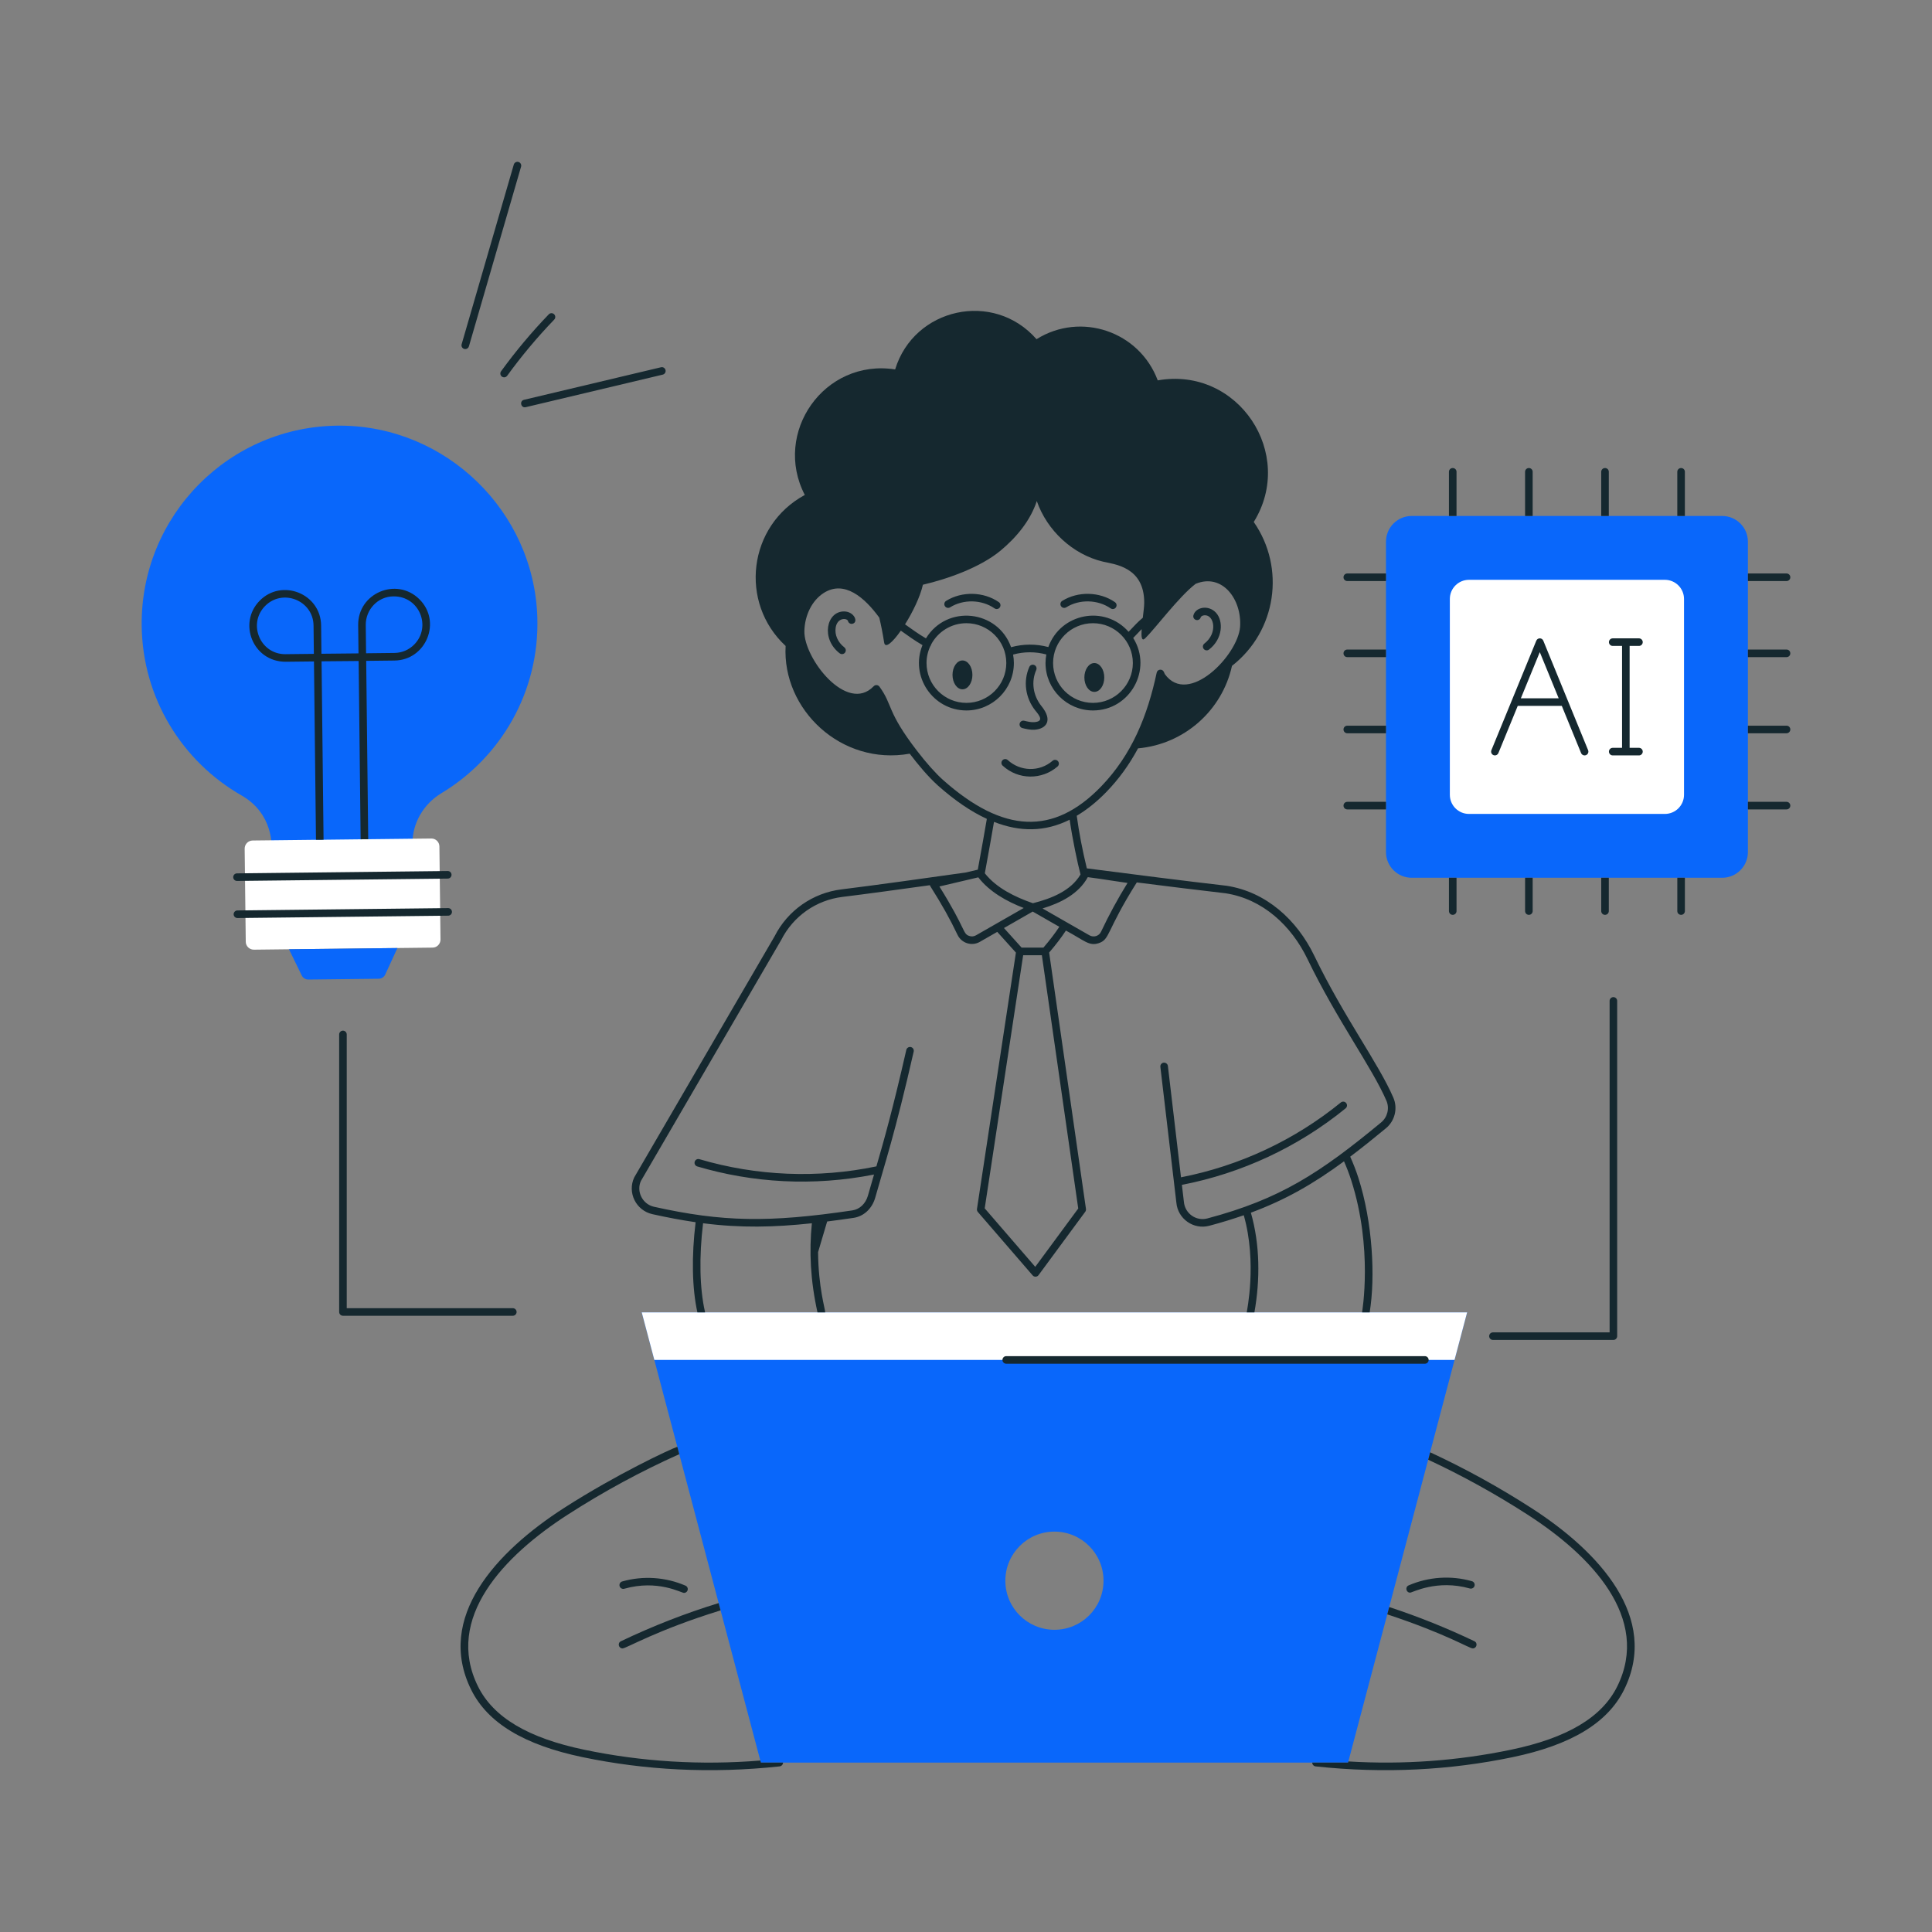
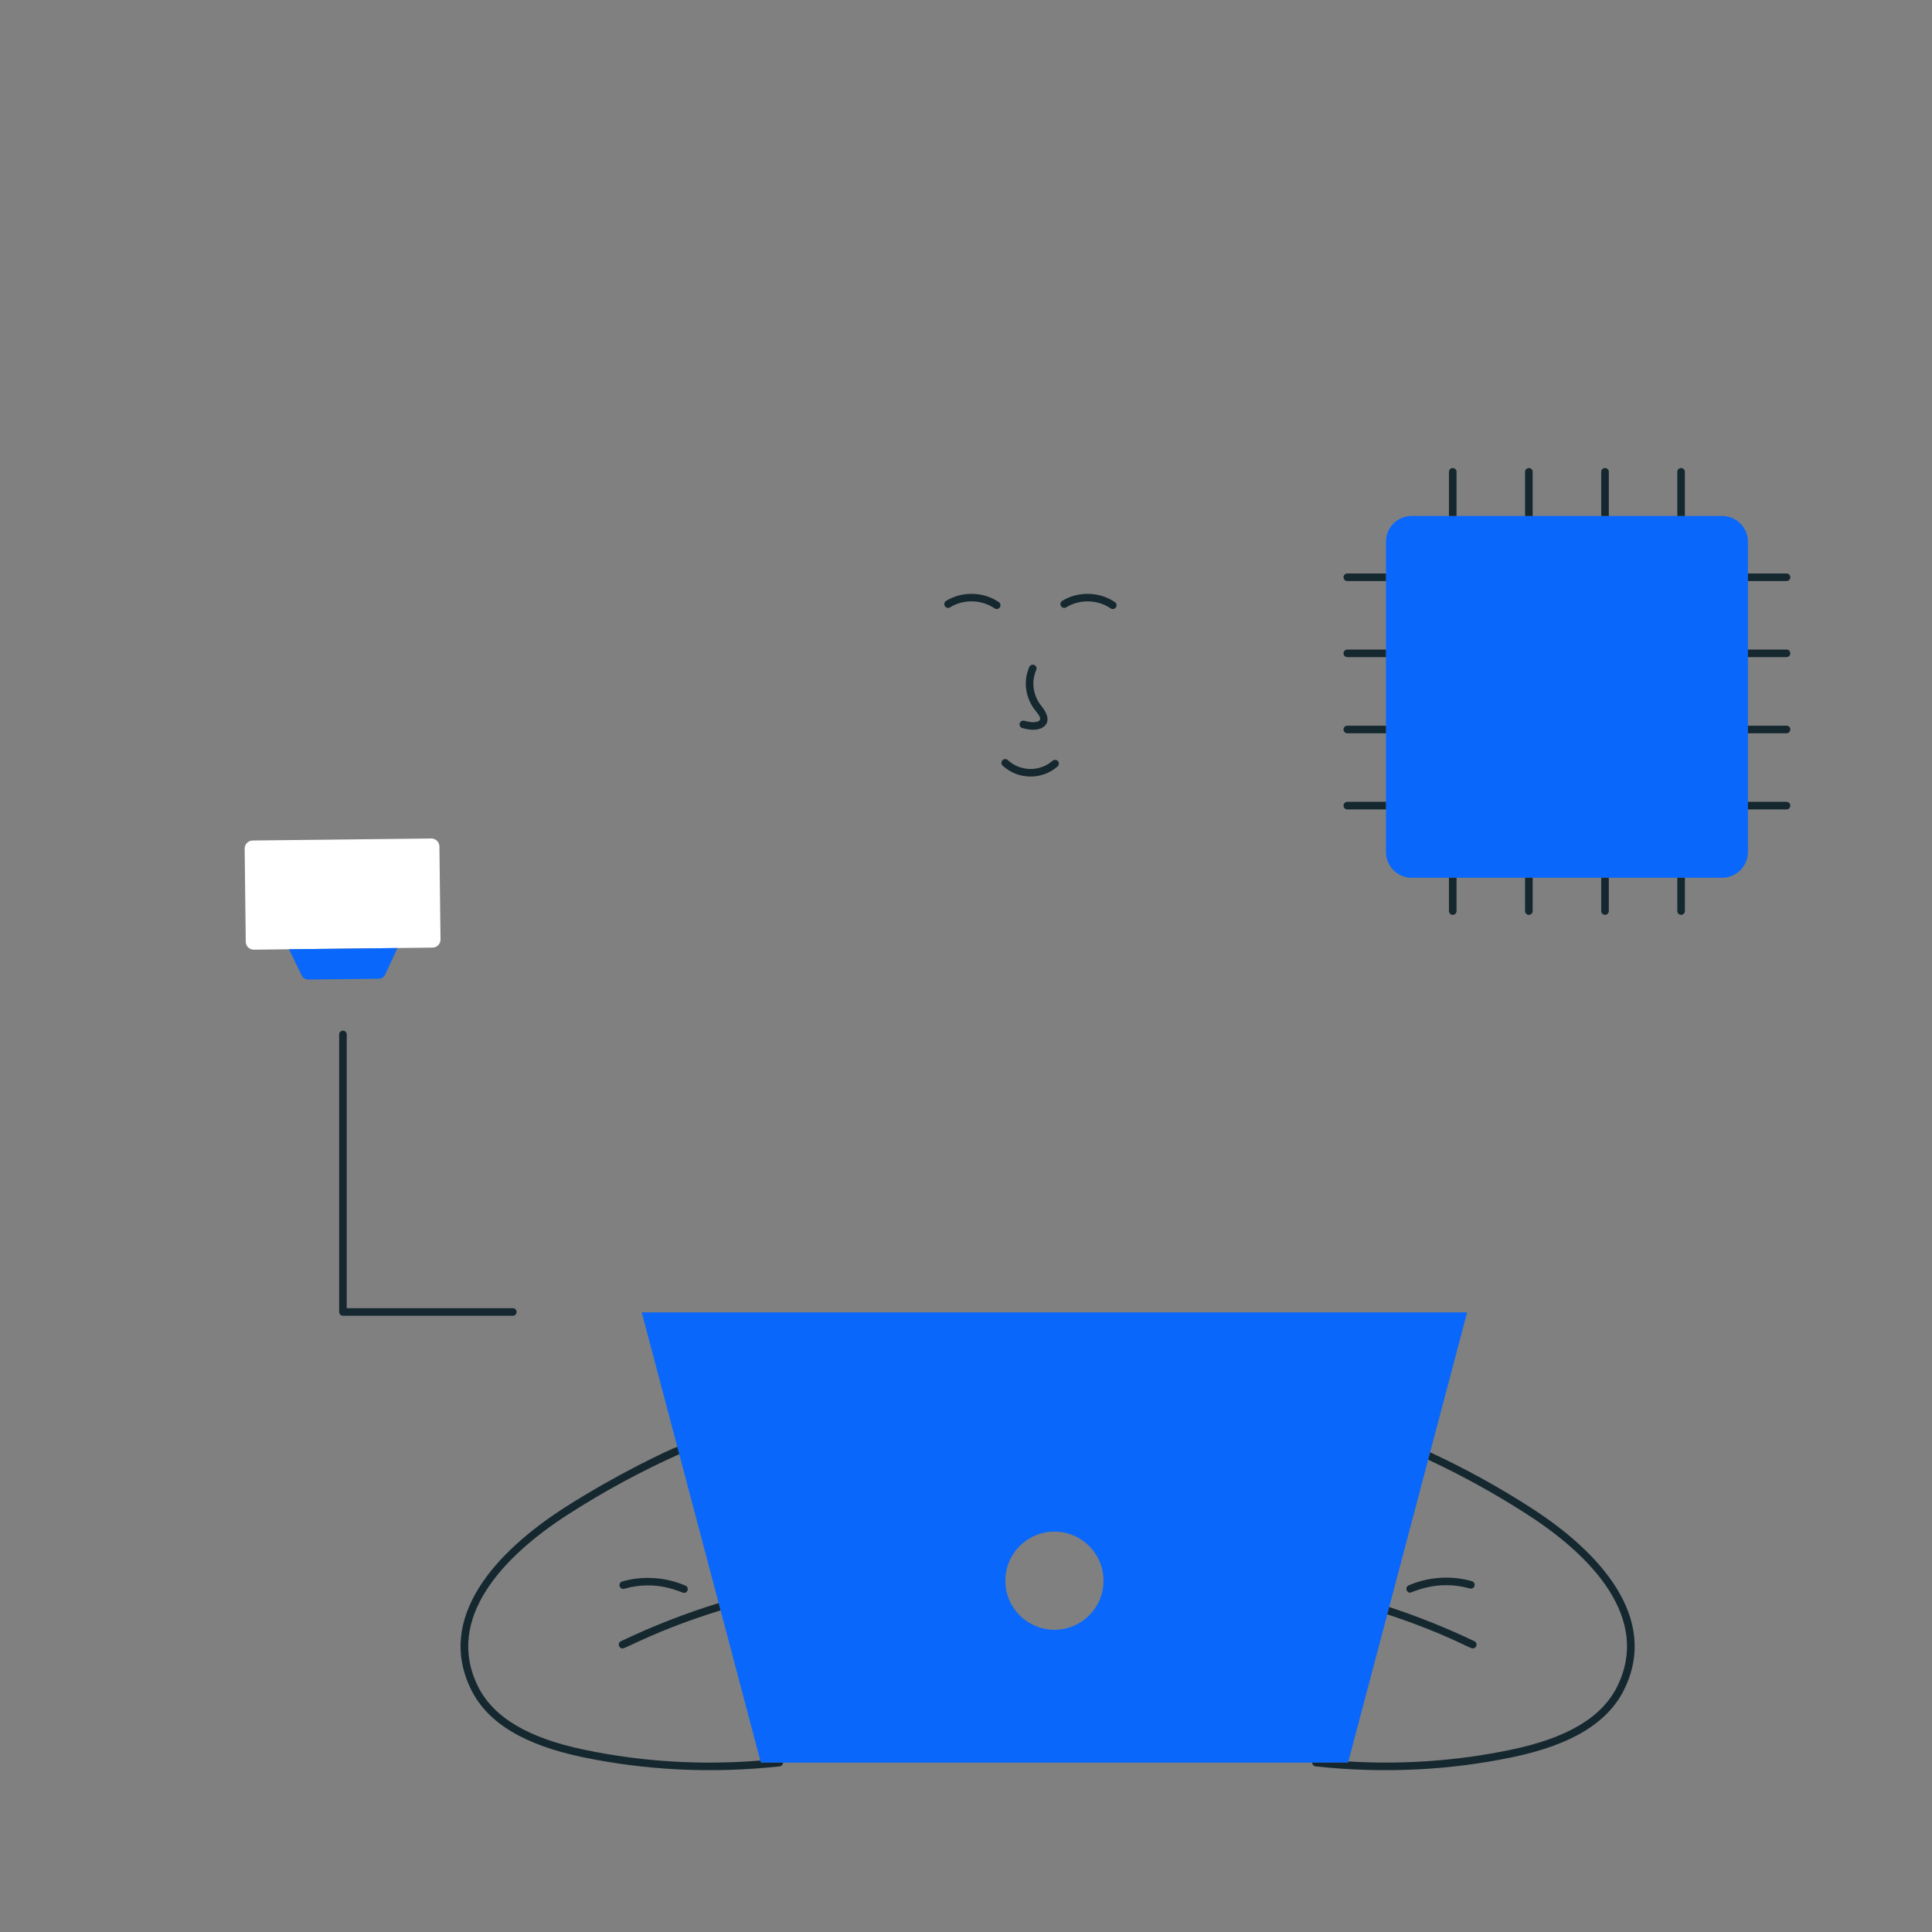
<svg xmlns="http://www.w3.org/2000/svg" viewBox="0 0 300 300" id="AIInnovation">
  <rect x="0" y="0" width="300" height="300" fill="#808080" stroke="none" />
  <g fill="#15282f" class="color000000 svgShape">
    <path fill="#0967fb" d="M99.649,203.785c12.634,47.76,8.249,31.186,18.497,69.91h91.181     c2.477-9.37,15.954-60.329,18.488-69.91H99.649z M163.732,253.072     c-4.21,0-7.622-3.402-7.622-7.622c0-4.21,3.412-7.623,7.622-7.623     c4.21,0,7.622,3.412,7.622,7.623C171.355,249.67,167.943,253.072,163.732,253.072     z" class="color4b60dd svgShape" />
-     <polygon fill="#ffffff" points="227.815 203.785 225.86 211.169 101.605 211.169 99.649 203.785" class="colore3ff5f svgShape" />
-     <path fill="#0967fb" d="M83.435,95.827c0.367,11.57-5.682,21.795-14.884,27.333     c-2.793,1.681-4.542,4.661-4.506,7.921l0.003,0.256l-21.871,0.245     c-0.029-0.1,0.331-5.208-4.678-8.071c-9.153-5.232-15.371-15.043-15.498-26.35     C21.811,80.046,35.656,66.041,52.839,66.095     C69.282,66.147,82.914,79.392,83.435,95.827z" class="color4b60dd svgShape" />
    <path fill="#ffffff" d="M68.401,145.888c0,0.688-0.549,1.257-1.237,1.257l-27.746,0.319     c-0.689,0-1.257-0.549-1.257-1.237l-0.17-14.447     c0-0.698,0.549-1.257,1.237-1.267l9.837-0.11l1.177-0.01     c0.1-0.001,7.398-0.085,6.934-0.08l9.797-0.11     c0.689-0.01,1.257,0.549,1.257,1.237L68.401,145.888z" class="colore3ff5f svgShape" />
    <path fill="#0967fb" d="M61.711,147.211l-1.893,4.115     c-0.181,0.393-0.573,0.647-1.006,0.652l-10.937,0.122     c-0.433,0.005-0.83-0.24-1.02-0.63l-1.985-4.072L61.711,147.211z" class="color4b60dd svgShape" />
    <g fill="#15282f" class="color000000 svgShape">
      <path fill="#0967fb" d="M271.415,84.12v48.179c0,2.215-1.796,4.001-4.001,4.001h-48.199   c-2.215,0-4.001-1.786-4.001-4.001V84.12c0-2.215,1.786-4.001,4.001-4.001   h48.199C269.619,80.119,271.415,81.905,271.415,84.12z" class="color4b60dd svgShape" />
    </g>
    <g fill="#15282f" class="color000000 svgShape">
-       <path fill="#ffffff" d="M261.493,93.007v30.407c0,1.642-1.331,2.973-2.974,2.973h-30.415   c-1.642,0-2.973-1.331-2.973-2.973V93.007c0-1.642,1.331-2.974,2.973-2.974   h30.415C260.161,90.034,261.493,91.365,261.493,93.007z" class="colore3ff5f svgShape" />
-     </g>
+       </g>
    <g fill="#15282f" class="color000000 svgShape">
      <path d="M278 89.637c0-.319-.259-.589-.589-.589h-5.996v1.177h5.996C277.741 90.226 278 89.967 278 89.637zM277.411 100.862h-5.996v1.177h5.996c.329 0 .589-.259.589-.589C278 101.121 277.741 100.862 277.411 100.862zM277.411 112.684h-5.996v1.177h5.996c.329 0 .589-.269.589-.589C278 112.944 277.741 112.684 277.411 112.684zM277.411 124.507h-5.996v1.177h5.996c.329 0 .589-.259.589-.589C278 124.777 277.741 124.507 277.411 124.507zM209.208 90.226h6.006v-1.177h-6.006c-.329 0-.589.269-.589.589C208.619 89.967 208.879 90.226 209.208 90.226zM209.208 102.039h6.006v-1.177h-6.006c-.329 0-.589.259-.589.589C208.619 101.78 208.879 102.039 209.208 102.039zM209.208 113.862h6.006v-1.177h-6.006c-.329 0-.589.259-.589.589C208.619 113.592 208.879 113.862 209.208 113.862zM209.208 125.685h6.006v-1.177h-6.006c-.329 0-.589.269-.589.589C208.619 125.425 208.879 125.685 209.208 125.685zM260.45 141.468c0 .329.259.589.589.589.329 0 .589-.26.589-.589v-5.168h-1.177V141.468zM249.226 142.057c.329 0 .589-.26.589-.589v-5.168h-1.177v5.168C248.637 141.798 248.897 142.057 249.226 142.057zM237.403 142.057c.329 0 .589-.26.589-.589v-5.168h-1.177v5.168C236.815 141.798 237.074 142.057 237.403 142.057zM225.58 142.057c.329 0 .589-.26.589-.589v-5.168h-1.177v5.168C224.992 141.798 225.251 142.057 225.58 142.057zM261.039 72.676c-.329 0-.589.259-.589.589v6.854h1.177v-6.854C261.628 72.936 261.368 72.676 261.039 72.676zM249.815 73.265c0-.329-.259-.589-.589-.589-.329 0-.589.259-.589.589v6.854h1.177V73.265zM237.992 73.265c0-.329-.259-.589-.589-.589-.329 0-.589.259-.589.589v6.854h1.177V73.265zM226.169 73.265c0-.329-.259-.589-.589-.589-.329 0-.589.259-.589.589v6.854h1.177V73.265zM80.217 203.723c0-.325-.263-.589-.588-.589H53.841v-42.507c0-.324-.263-.588-.588-.588-.325 0-.588.264-.588.588v43.096c0 .324.263.588.588.588h26.377C79.954 204.311 80.217 204.047 80.217 203.723zM237.792 234.166c-4.988-3.213-10.246-6.116-15.624-8.61-.03-.02-.07-.03-.1-.04l-.299 1.147c5.298 2.474 10.466 5.328 15.385 8.501 9.937 6.382 19.227 16.097 13.968 26.709-2.374 4.799-7.782 8.012-16.512 9.827-8.241 1.716-16.712 2.335-25.232 1.816l-.05.18h-5.567c0 .289.219.549.529.589 10.745 1.154 20.965.572 30.56-1.427 9.109-1.896 14.776-5.318 17.33-10.466C257.732 251.193 248.354 240.971 237.792 234.166zM118.067 273.376c-9.229.748-18.408.19-27.327-1.676-8.73-1.816-14.128-5.029-16.512-9.827-5.248-10.59 3.982-20.289 13.978-26.709 5.517-3.552 11.324-6.705 17.27-9.359l-.299-1.147c-1.098.366-9.39 4.233-17.61 9.508-10.533 6.786-19.965 16.997-14.397 28.225 2.554 5.148 8.221 8.57 17.33 10.466 9.596 1.999 19.816 2.581 30.56 1.427.309-.04.529-.299.529-.589h-3.442L118.067 273.376z" fill="#15282f" class="color000000 svgShape" />
      <path d="M96.666 255.966c.584 0 5.287-2.841 15.225-5.906l-.299-1.128c-.01 0-.01 0-.02 0-5.148 1.576-10.246 3.572-15.155 5.917C95.847 255.114 96.05 255.966 96.666 255.966zM106.443 246.218c-3.092-1.337-6.582-1.569-9.825-.651-.312.089-.494.414-.406.726.089.313.414.493.726.406 5.199-1.472 8.854.647 9.271.647.227 0 .444-.133.54-.355C106.879 246.693 106.741 246.346 106.443 246.218zM215.743 249.55c-.01 0-.02-.01-.03 0l-.299 1.127c9.263 3.067 12.716 5.288 13.279 5.288.616 0 .819-.852.249-1.117C224.712 252.823 220.272 251.037 215.743 249.55zM228.559 245.527c-3.242-.919-6.731-.687-9.826.65-.584.252-.403 1.128.234 1.128.34 0 4.134-2.101 9.271-.646.312.086.638-.094.726-.405C229.053 245.941 228.871 245.616 228.559 245.527zM146.91 93.307c-.276.172-.359.535-.187.81.171.276.533.359.81.188 2.063-1.288 4.901-1.219 6.901.164.102.071.219.105.334.105.573 0 .809-.744.335-1.072C152.73 91.858 149.36 91.779 146.91 93.307zM164.938 93.307c-.276.172-.36.535-.188.81.171.276.534.359.81.188 2.063-1.288 4.902-1.219 6.901.164.102.071.219.105.334.105.571 0 .811-.744.335-1.072C170.757 91.858 167.387 91.779 164.938 93.307zM158.765 113.059c.611.149 1.263.301 1.905.25 1.726-.122 2.925-1.387 1.015-3.709-1.282-1.618-1.58-3.748-.779-5.561.132-.297-.003-.644-.3-.775-.296-.13-.644.002-.775.3-.978 2.212-.621 4.805.932 6.766.742.881 1.309 1.699-.176 1.806-.501.036-1.028-.094-1.542-.219-.316-.076-.634.116-.711.432C158.256 112.664 158.45 112.982 158.765 113.059zM164.219 119.02c.245-.213.271-.585.059-.83-.212-.243-.584-.271-.83-.059-2.069 1.796-5.065 1.643-6.959-.107-.238-.22-.61-.204-.831.033-.22.239-.206.611.033.832C158.108 121.122 161.783 121.134 164.219 119.02z" fill="#15282f" class="color000000 svgShape" />
-       <path d="M161.264,198.004l7.255-9.845c0.092-0.124,0.131-0.28,0.109-0.433   l-5.717-39.814c1.044-1.217,1.884-2.321,2.604-3.414   c2.884,1.55,3.578,2.438,5.051,1.97c1.85-0.588,1.122-1.782,5.954-9.446   c4.844,0.614,9.882,1.238,13.783,1.685c5.777,0.889,10.223,5.027,12.73,10.229   c4.566,9.461,10.038,16.84,12.251,21.986c0.502,1.169,0.165,2.554-0.821,3.366   c-9.536,7.883-15.695,11.907-26.984,14.91c-1.719,0.459-3.482-0.735-3.645-2.584   l-0.31-2.628c9.296-1.801,18.081-5.897,25.422-11.883   c0.252-0.206,0.289-0.576,0.084-0.828c-0.205-0.25-0.575-0.287-0.828-0.084   c-7.169,5.846-15.742,9.849-24.817,11.621l-2.036-17.289   c-0.038-0.322-0.331-0.538-0.653-0.515c-0.323,0.038-0.553,0.33-0.515,0.654   l2.483,21.074c0.221,2.532,2.676,4.252,5.117,3.599   c1.92-0.51,3.683-1.053,5.351-1.634c2.096,7.382,0.464,14.89,0.464,15.084   h1.187c0.905-5.067,0.875-10.531-0.548-15.48   c5.395-1.997,9.729-4.492,14.462-7.976c0.405,0.929,0.789,1.898,1.111,2.913   c3.418,10.621,1.696,20.443,1.696,20.543h1.177   c0.905-5.506,0.462-13.992-1.756-20.902c-0.367-1.145-0.797-2.234-1.265-3.275   c1.758-1.328,3.582-2.785,5.55-4.413c1.386-1.142,1.861-3.091,1.154-4.737   c-2.289-5.327-7.666-12.492-12.272-22.033   c-2.702-5.608-7.487-9.941-13.632-10.885c-6.16-0.707-15.116-1.847-21.697-2.7   c-0.689-2.842-1.204-5.525-1.567-8.169c1.581-0.938,3.133-2.178,4.654-3.752   c1.868-1.94,3.442-4.083,4.866-6.716c7.198-0.639,13.067-5.906,14.585-12.809   c6.922-5.398,8.34-15.213,3.381-22.342c6.56-10.574-2.413-24.189-14.91-21.989   c-2.849-7.61-11.932-10.7-18.822-6.395c-6.675-7.622-19.028-4.869-21.953,4.694   c-11.044-1.708-19.039,9.848-14.027,19.495   c-8.822,4.775-10.23,16.725-2.98,23.444   c-0.549,9.879,8.649,18.633,19.271,16.73c1.256,1.657,2.879,3.603,4.362,4.931   c2.623,2.336,5.156,4.059,7.612,5.192c-0.357,2.141-0.797,4.536-1.404,7.887   l-1.868,0.439c-5.017,0.712-14.161,1.993-19.273,2.62   c-4.484,0.542-8.383,3.279-10.415,7.291l-21.796,37.442   c-1.095,2.351,0.272,5.127,2.82,5.701c2.376,0.528,4.579,0.941,6.716,1.251   c-0.648,5.308-0.552,10.254,0.276,13.999h1.187c0-0.04-0.01-0.08-0.02-0.13   c-0.818-3.636-0.914-8.492-0.285-13.709c5.863,0.751,10.997,0.631,16.894,0.003   c-0.434,4.375-0.236,8.822,0.871,13.836h1.197c0-0.582-1.058-3.839-1.105-9.354   l1.411-4.758c1.303-0.163,2.66-0.349,4.089-0.561   c1.596-0.232,2.888-1.433,3.375-3.137c1.403-5.005,3.075-9.944,5.973-22.686   c0.072-0.317-0.126-0.632-0.443-0.704c-0.312-0.069-0.632,0.127-0.704,0.443   c-2.058,9.05-3.49,14.128-4.644,18.087c-9.089,1.894-18.583,1.514-27.485-1.119   c-0.313-0.093-0.638,0.086-0.731,0.397c-0.092,0.311,0.086,0.638,0.397,0.731   c8.585,2.54,17.944,3.132,27.449,1.258c-0.329,1.125-0.641,2.192-0.944,3.272   c-0.357,1.25-1.281,2.129-2.414,2.295c-12.991,1.929-20.189,1.797-30.804-0.561   c-1.847-0.415-2.763-2.432-2.035-4.008l21.787-37.425   c1.87-3.692,5.429-6.191,9.524-6.686c3.506-0.429,8.9-1.165,13.565-1.816   c0.015,0.043,0.018,0.089,0.043,0.128c1.865,2.954,3.055,5.08,4.246,7.581   c0.615,1.297,2.202,1.803,3.448,1.096l2.719-1.557   c1.113,1.227,2.13,2.364,2.897,3.219l-6.046,39.801   c-0.026,0.171,0.024,0.343,0.136,0.474l8.506,9.844   C160.593,198.327,161.041,198.306,161.264,198.004z M170.962,144.691   c-0.322,0.684-1.16,0.906-1.789,0.547c-0.1-0.057-7.505-4.297-7.29-4.174   c2.845-0.864,5.61-2.259,7.027-4.859c1.168,0.145,2.368,0.329,3.534,0.508   c0.881,0.135,1.762,0.271,2.637,0.391   C173.545,139.592,172.226,142.024,170.962,144.691z M169.716,96.771   c3.415,0,6.193,2.772,6.193,6.179c0,3.415-2.778,6.193-6.193,6.193   c-3.415,0-6.194-2.778-6.194-6.193C163.522,99.543,166.301,96.771,169.716,96.771z    M175.248,98.106c-3.732-4.242-10.576-2.881-12.464,2.37   c-1.883-0.511-3.904-0.504-5.781,0.022c-2.071-5.819-9.971-6.677-13.223-1.372   c-1.205-0.707-2.134-1.388-3.247-2.178c1.189-1.891,2.348-4.27,2.777-6.153   c3.931-0.914,8.964-2.718,12.069-5.306c2.449-2.039,4.618-4.645,5.615-7.685   c1.585,4.558,5.56,8.28,10.262,9.403c1.758,0.413,6.455,0.79,6.417,6.414   c-0.003,0.529-0.112,1.401-0.219,2.304   C176.682,96.561,176.125,97.187,175.248,98.106z M144.48,100.294   c0.018-0.023,0.045-0.035,0.06-0.061c0.032-0.057,0.045-0.118,0.056-0.179   c1.042-1.951,3.101-3.284,5.468-3.284c3.415,0,6.194,2.772,6.194,6.179   c0,3.415-2.779,6.193-6.194,6.193c-3.415,0-6.193-2.778-6.193-6.193   C143.87,101.999,144.093,101.1,144.48,100.294z M142.379,116.566   c-4.742-6.171-3.684-6.99-5.816-9.942c-0.214-0.297-0.647-0.329-0.901-0.063   c-4.131,4.306-10.852-4.308-10.76-8.569c0.06-2.484,1.199-4.743,2.975-5.896   c3.223-2.092,6.411,0.719,8.658,3.812c0.265,1.103,0.521,2.372,0.756,3.866   c0.158,1.006,1.317-0.033,2.59-1.846c1.162,0.827,2.117,1.519,3.363,2.247   c-1.979,4.829,1.599,10.145,6.821,10.145c4.064,0,7.37-3.306,7.37-7.37   c0-0.446-0.047-0.881-0.123-1.305c1.678-0.474,3.479-0.475,5.162-0.018   c-0.079,0.43-0.126,0.871-0.126,1.323c0,4.064,3.306,7.37,7.37,7.37   c5.782,0,9.3-6.385,6.244-11.257c0.608-0.635,0.916-0.972,1.315-1.374   c-0.082,1.167-0.012,1.966,0.54,1.435c1.491-1.435,5.246-6.484,7.842-8.469   c4.14-1.704,7.193,2.411,6.9,6.692c-0.341,4.402-8.05,12.384-11.689,7.324   l-0.145-0.332c-0.231-0.527-0.996-0.442-1.115,0.112   c-1.426,6.691-3.86,12.724-8.608,17.653c-7.404,7.659-15.219,7.334-24.596-1.017   C145.26,120.061,143.793,118.413,142.379,116.566z M166.096,127.286   c0.425,2.961,1.224,6.77,1.685,8.502c-1.485,2.531-4.507,3.738-7.394,4.465   c-2.766-0.961-5.656-2.354-7.463-4.649c0.64-3.53,1.068-5.864,1.425-7.982   C158.393,129.203,162.236,129.2,166.096,127.286z M151.549,145.237   c-0.312,0.177-0.672,0.215-1.016,0.106c-1.086-0.342-0.432-0.896-4.662-7.69   l6.039-1.42c1.719,2.237,4.432,3.753,7.054,4.759L151.549,145.237z    M155.895,144.104l4.465-2.557l4.131,2.366c-0.684,1.033-1.478,2.077-2.471,3.234   h-3.386C158.054,146.501,157.191,145.535,155.895,144.104z M158.877,148.324h2.903   l5.648,39.331l-6.675,9.057l-7.848-9.082L158.877,148.324z" fill="#15282f" class="color000000 svgShape" />
-       <path d="M149.45 107.036c.857 0 1.545-.997 1.545-2.239 0-1.232-.687-2.24-1.545-2.24-.85 0-1.545 1.008-1.545 2.24C147.906 106.039 148.601 107.036 149.45 107.036zM169.926 107.436c.857 0 1.545-.997 1.545-2.239 0-1.232-.687-2.239-1.545-2.239-.85 0-1.545 1.008-1.545 2.239C168.381 106.439 169.076 107.436 169.926 107.436zM185.736 96.271c.316.083.635-.111.714-.426.03-.119.283-.301.597-.306 1.487-.085 2.095 2.76-.032 4.395-.258.199-.306.568-.108.825.198.258.567.306.825.108 2.158-1.66 2.272-4.434 1.087-5.723-1.178-1.283-3.186-.868-3.51.412C185.23 95.872 185.421 96.192 185.736 96.271zM131.093 94.945c-2.747-.05-3.683 4.216-.704 6.506.107.082.233.122.358.122.558 0 .805-.711.359-1.055-1.008-.775-1.523-1.952-1.343-3.07.262-1.618 1.793-1.479 1.908-1.019.079.315.401.51.714.426C133.34 96.614 132.656 94.971 131.093 94.945zM221.839 211.171c0-.325-.263-.589-.588-.589H156.247c-.325 0-.588.264-.588.589 0 .324.263.588.588.588h65.004C221.576 211.76 221.839 211.496 221.839 211.171zM44.35 102.756l4.402-.049.313 27.697 1.177-.01v-.01l-.309-27.696 5.757-.05.309 27.687 1.177-.01-.313-27.697 4.392-.05c4.91-.055 7.399-6.066 3.833-9.552-3.529-3.451-9.525-.913-9.47 4.045l.049 4.396-5.756.058-.049-4.391c-.055-4.954-6.109-7.358-9.557-3.831C36.92 96.751 39.265 102.756 44.35 102.756zM61.138 92.604c4.023 0 5.868 4.735 3.197 7.464-.82.84-1.918 1.309-3.092 1.321l-4.399.05-.049-4.393C56.77 94.713 58.617 92.604 61.138 92.604zM41.147 94.115c2.722-2.785 7.497-.888 7.54 3.022l.049 4.393c-.167.002-4.414.05-4.45.05C40.385 101.58 38.451 96.871 41.147 94.115zM36.802 136.793c.002 0 .004 0 .007 0l32.724-.366c.324-.004.585-.27.581-.595-.003-.322-.266-.582-.588-.582-.002 0-.004 0-.007 0l-32.724.366c-.325.004-.585.27-.581.595C36.218 136.534 36.48 136.793 36.802 136.793zM70.179 141.591c-.003-.322-.266-.582-.588-.582-.002 0-.004 0-.007 0l-32.724.366c-.324.004-.585.27-.581.595.003.322.266.582.588.582.002 0 .004 0 .007 0l32.724-.366C69.922 142.182 70.183 141.916 70.179 141.591zM72.248 54.207c.255 0 .49-.168.565-.425l8.099-27.903c.09-.312-.089-.638-.401-.729-.312-.088-.638.089-.729.401l-8.099 27.903C71.574 53.83 71.854 54.207 72.248 54.207zM78.278 58.592c.182 0 .362-.085.476-.243 2.219-3.058 4.676-5.992 7.304-8.721.225-.234.218-.607-.016-.832-.234-.226-.606-.219-.831.016-2.665 2.768-5.158 5.745-7.408 8.846C77.519 58.048 77.803 58.592 78.278 58.592zM81.641 63.225l21.266-5.052c.316-.075.512-.392.437-.708-.075-.316-.39-.516-.708-.436l-21.266 5.052C80.61 62.261 80.888 63.418 81.641 63.225zM231.824 208.066h18.702c.325 0 .588-.264.588-.588v-52.057c0-.324-.263-.589-.588-.589-.325 0-.588.264-.588.589v51.469h-18.114c-.325 0-.588.264-.588.589C231.236 207.802 231.499 208.066 231.824 208.066zM232.126 117.299c.231 0 .451-.137.544-.365l3.004-7.324h6.84l2.997 7.324c.123.3.469.442.767.321.301-.124.445-.467.322-.768-1.778-4.345-5.149-12.58-6.957-16.999-.199-.485-.889-.487-1.088 0-1.795 4.377-5.181 12.631-6.972 16.999C231.424 116.873 231.707 117.299 232.126 117.299zM239.098 101.262l2.934 7.17h-5.875L239.098 101.262zM254.496 100.3c.325 0 .588-.264.588-.589 0-.324-.263-.588-.588-.588h-4.074c-.325 0-.588.264-.588.588 0 .324.263.589.588.589h1.449v15.822h-1.449c-.325 0-.588.264-.588.588 0 .325.263.589.588.589h4.074c.325 0 .588-.264.588-.589 0-.324-.263-.588-.588-.588h-1.449v-15.822H254.496z" fill="#15282f" class="color000000 svgShape" />
    </g>
  </g>
</svg>